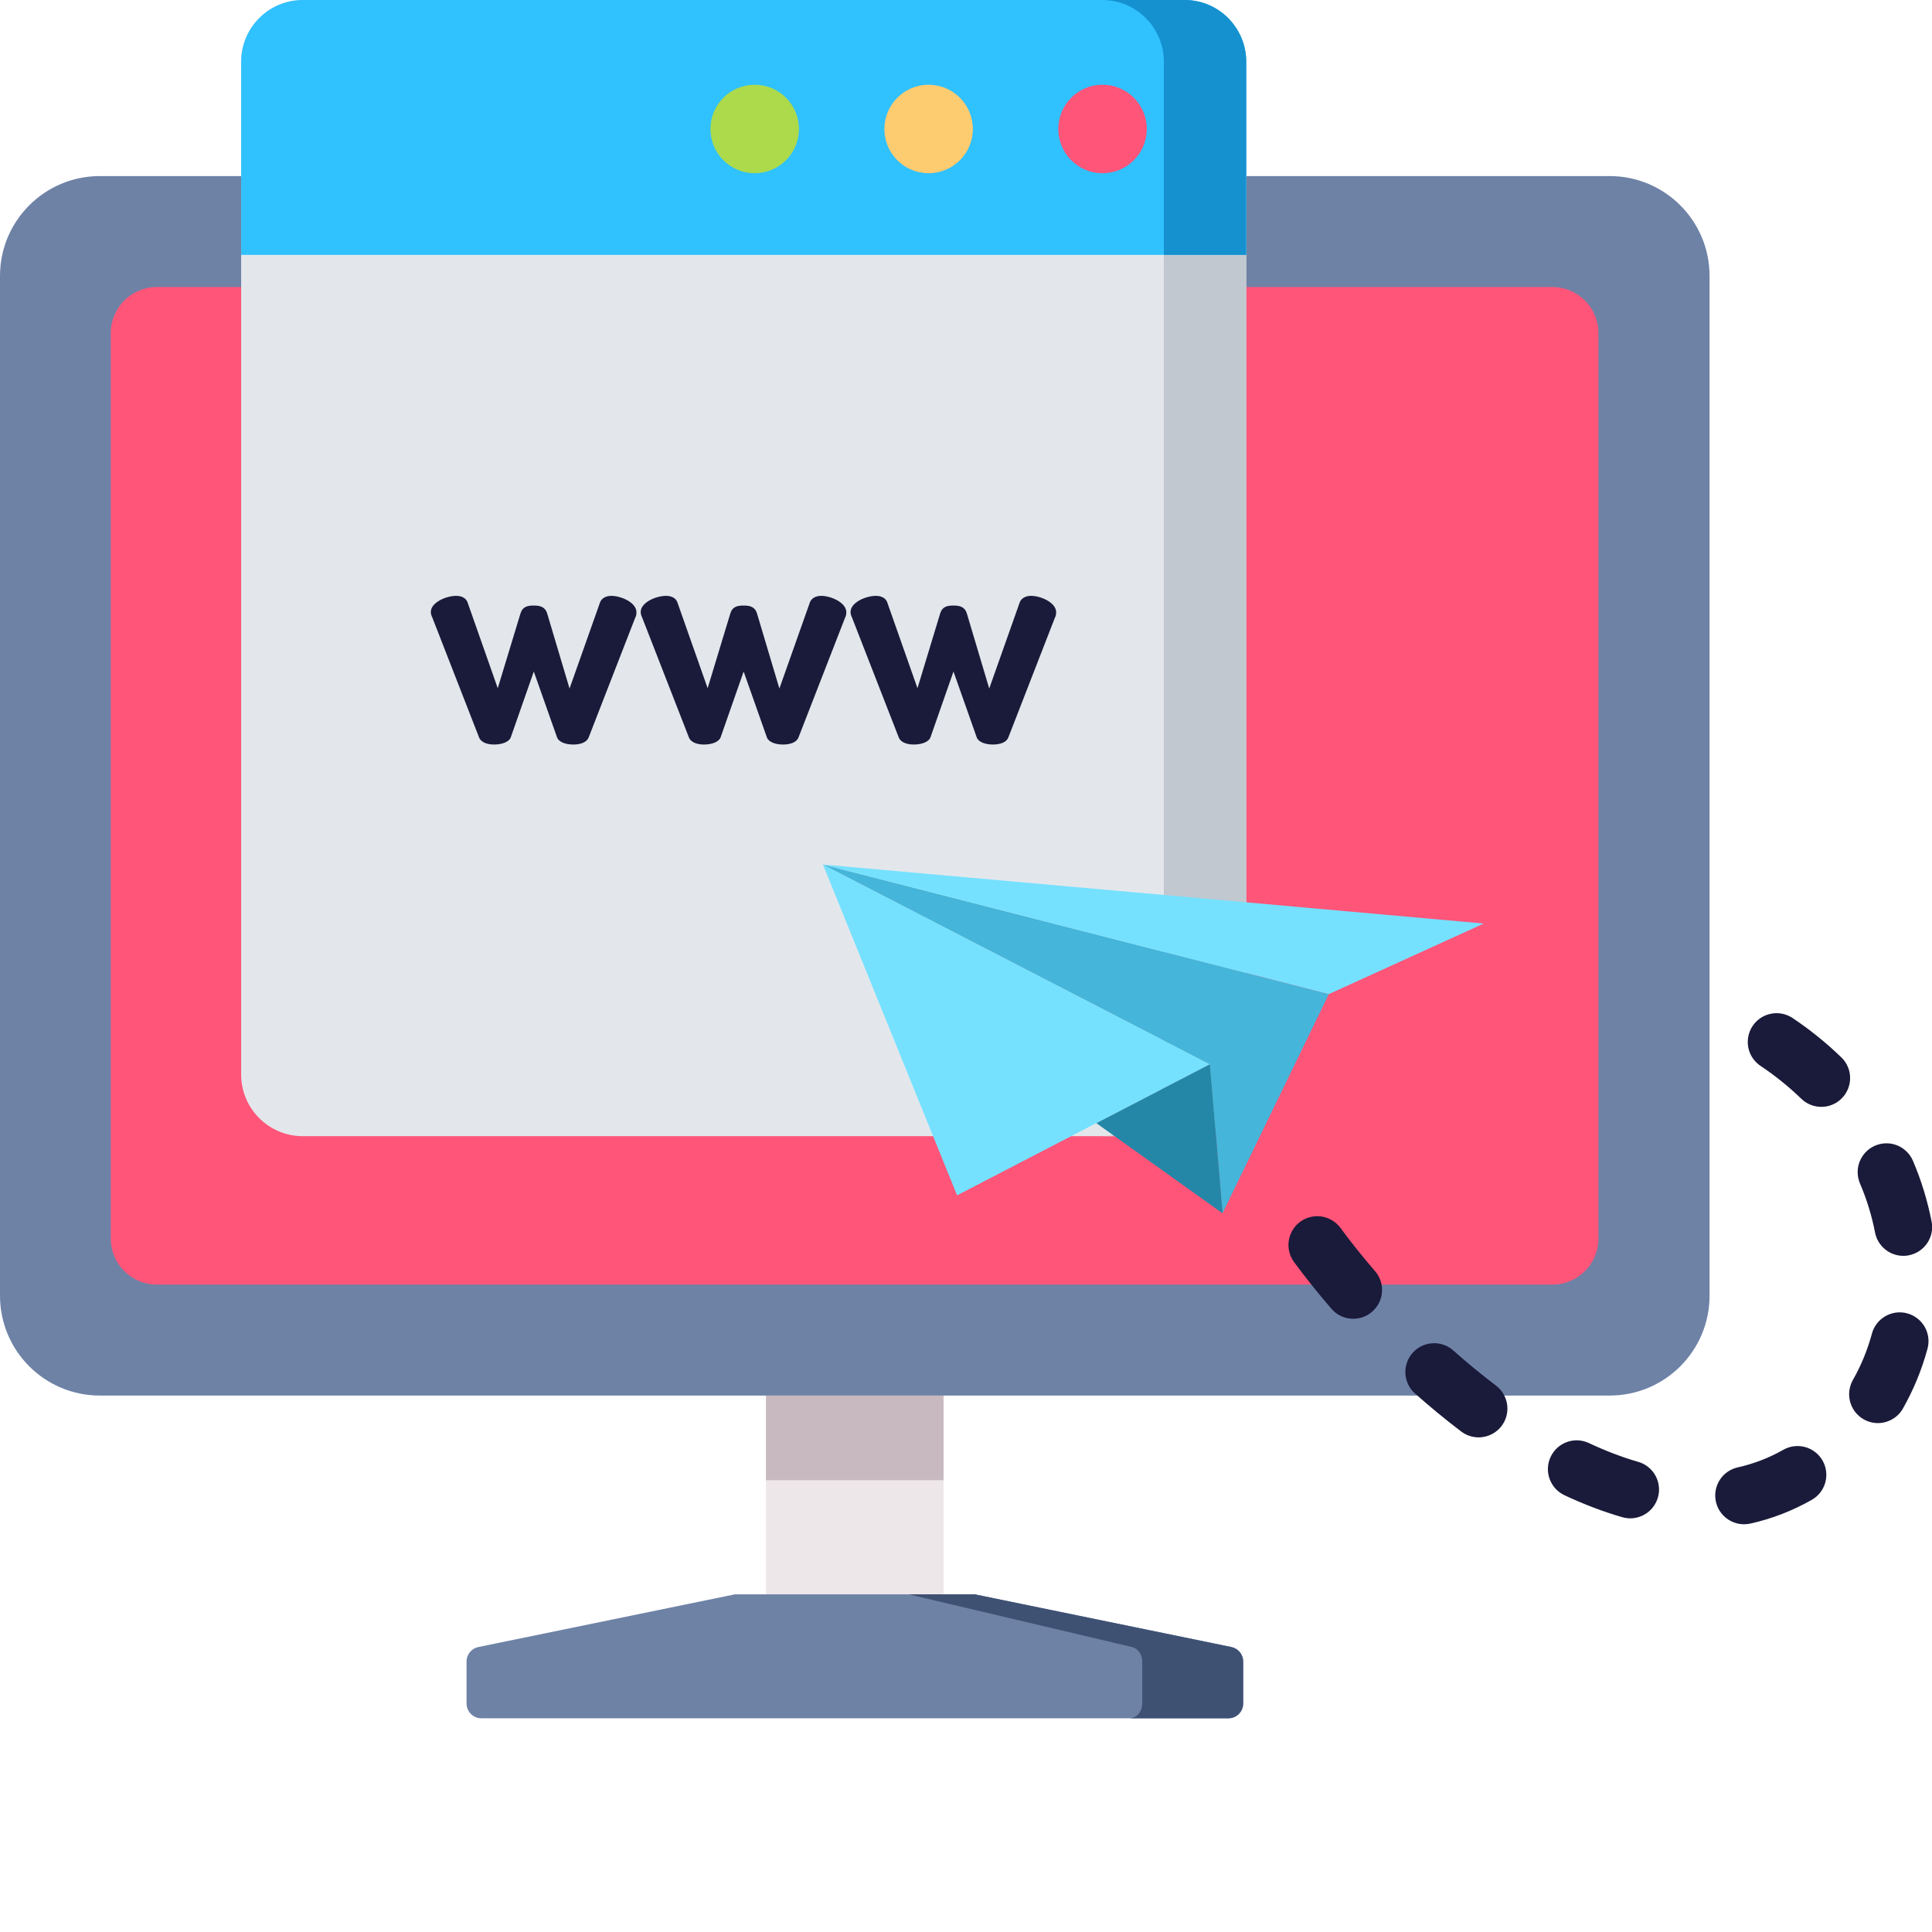
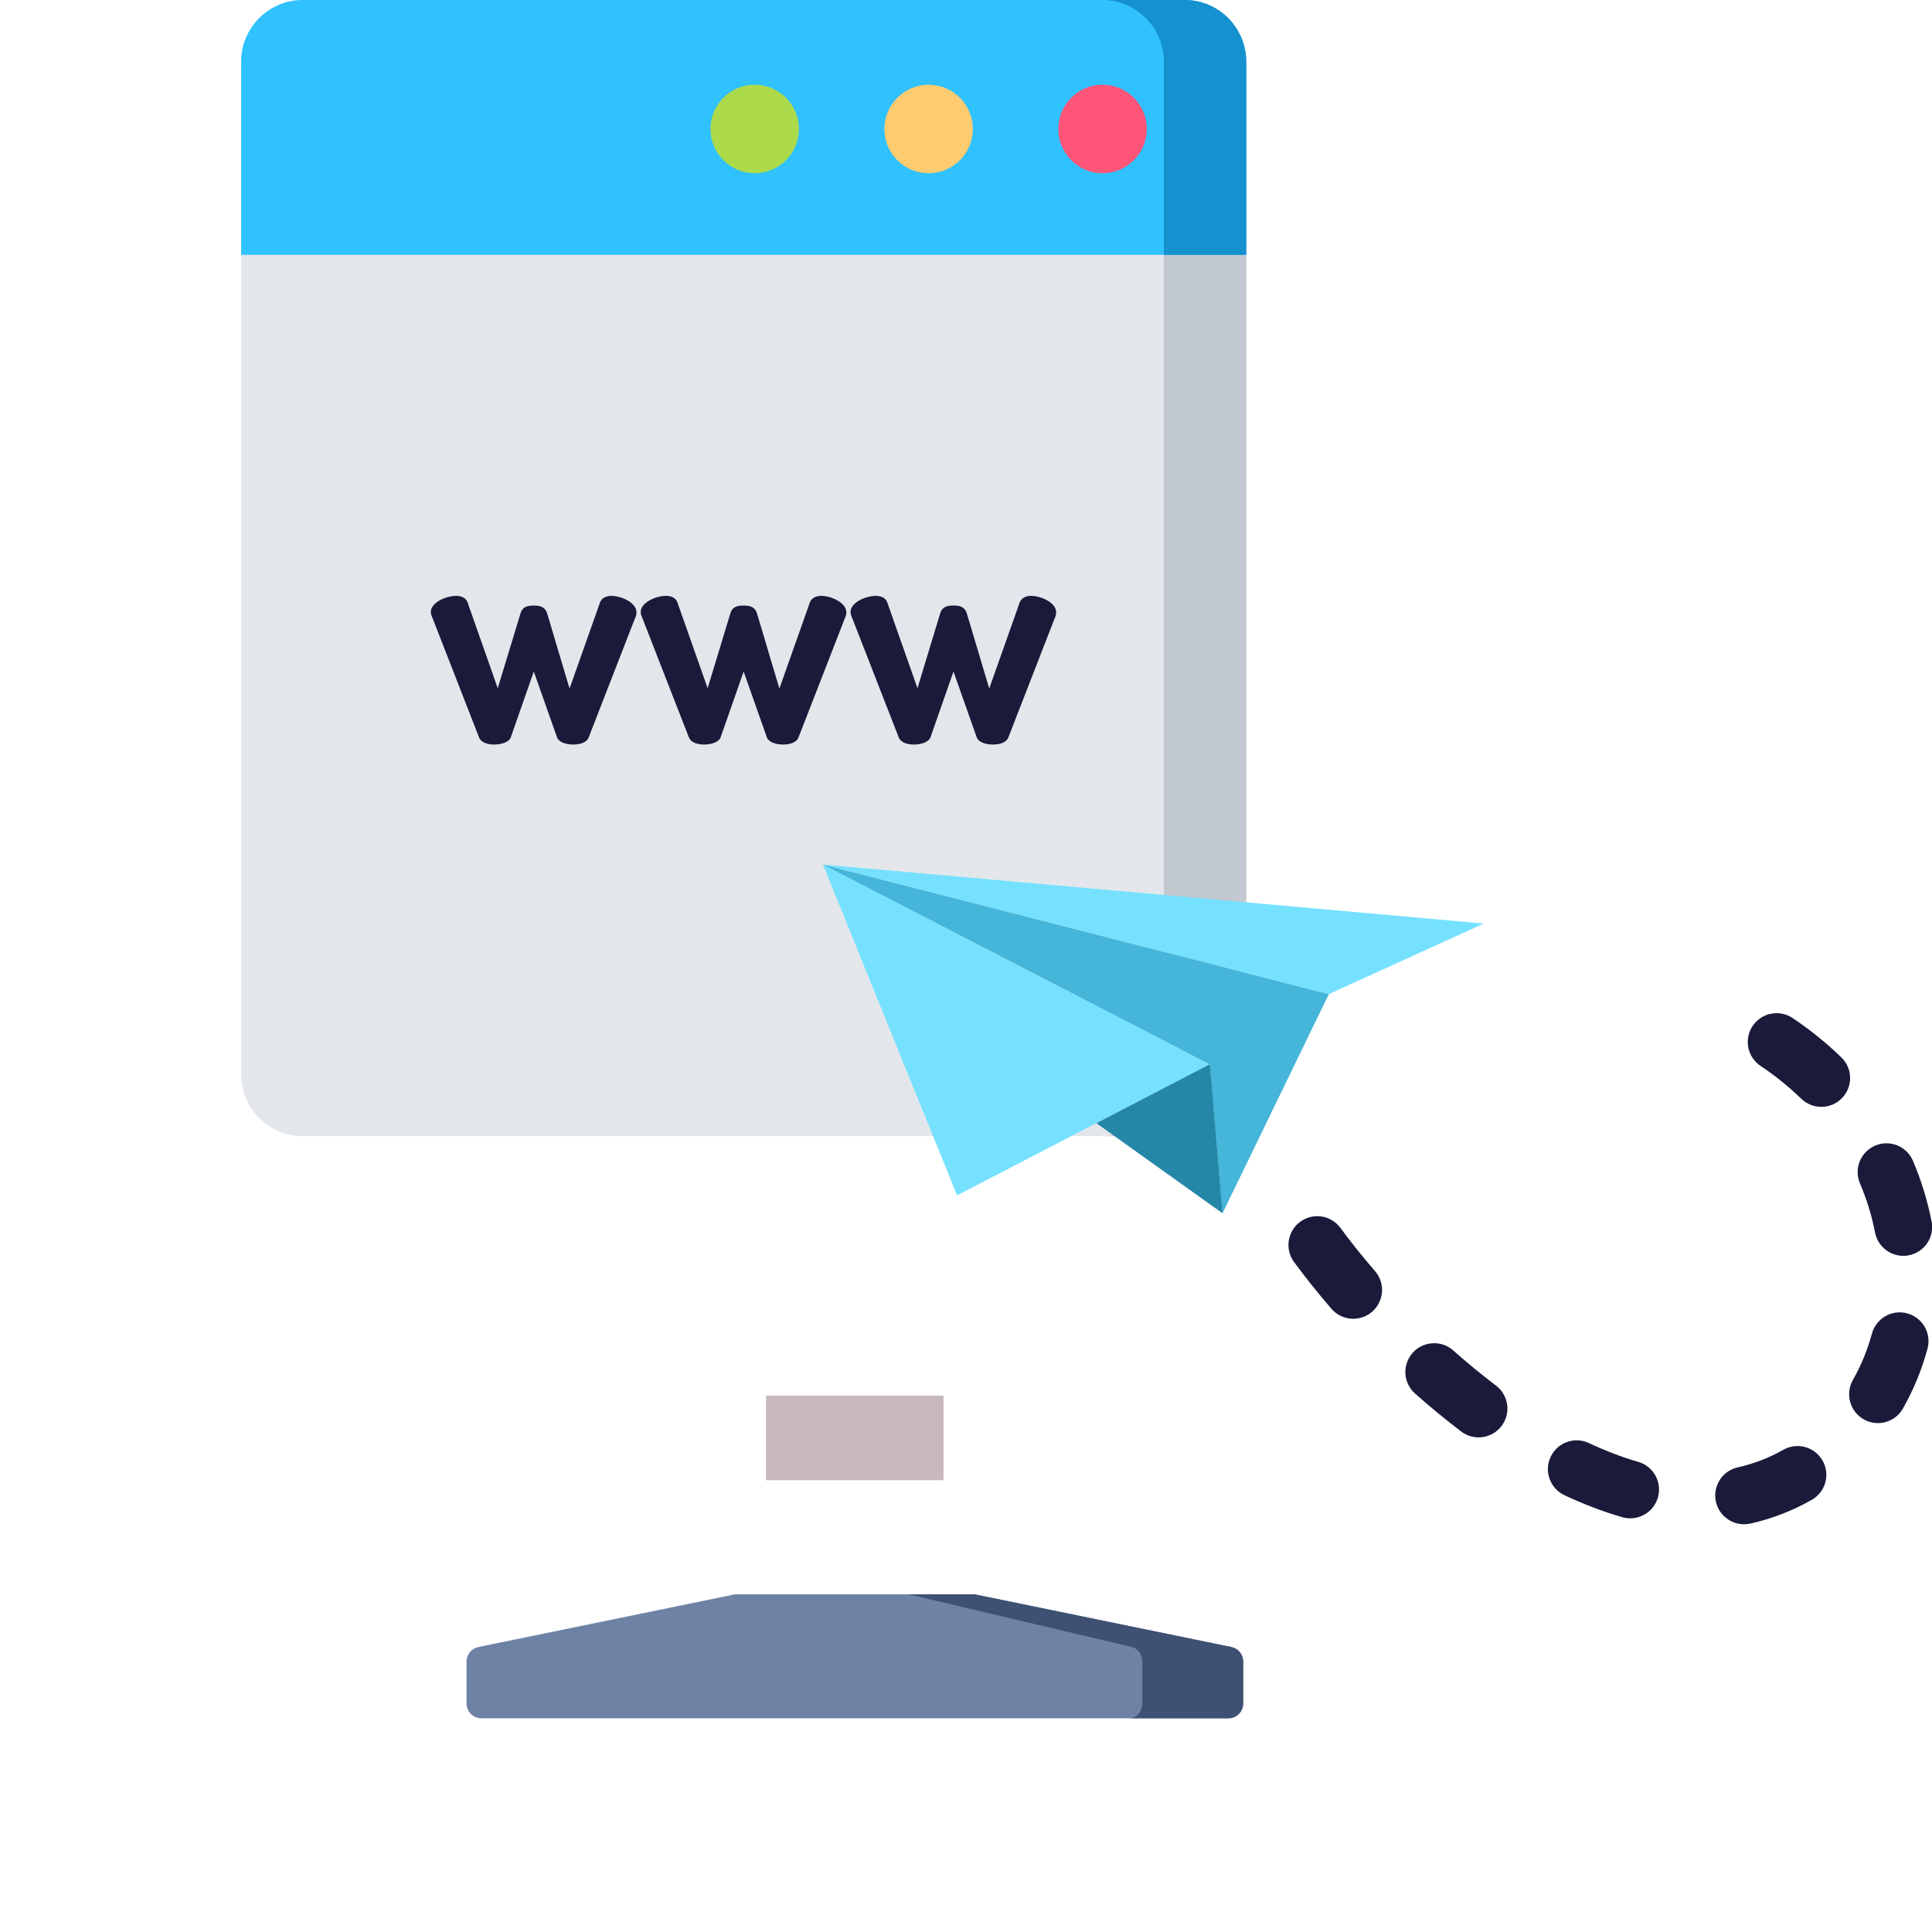
<svg xmlns="http://www.w3.org/2000/svg" width="44" height="44" viewBox="0 0 44 44" fill="none">
  <g clip-path="url(#clip0_1_2606)">
-     <path d="M17.445 31.783H21.489V36.309H17.445V31.783Z" fill="#EDE7E9" />
    <path d="M17.445 31.783H21.489V33.711H17.445V31.783Z" fill="#C7B9BF" />
    <path d="M22.203 36.31H16.737L10.894 37.51C10.818 37.526 10.75 37.567 10.701 37.627C10.652 37.687 10.625 37.762 10.625 37.84V38.796C10.625 38.885 10.661 38.971 10.724 39.034C10.787 39.097 10.873 39.133 10.962 39.133H27.979C28.068 39.133 28.154 39.097 28.217 39.034C28.28 38.971 28.316 38.885 28.316 38.796V37.84C28.316 37.762 28.289 37.687 28.24 37.627C28.191 37.567 28.122 37.526 28.047 37.51L22.203 36.31Z" fill="#6E82A6" />
    <path d="M28.041 37.51L22.198 36.31H20.695L25.78 37.51C25.916 37.542 26.014 37.68 26.014 37.84V38.796C26.014 38.982 25.883 39.133 25.721 39.133H27.974C28.063 39.133 28.149 39.097 28.212 39.034C28.275 38.971 28.311 38.885 28.311 38.796V37.84C28.311 37.762 28.284 37.687 28.235 37.627C28.186 37.567 28.117 37.526 28.041 37.51Z" fill="#3F5173" />
-     <path d="M0 6.284V29.509C0 30.765 1.018 31.783 2.275 31.783H36.659C37.915 31.783 38.934 30.765 38.934 29.509V6.284C38.934 5.028 37.915 4.01 36.659 4.01H2.275C1.018 4.01 0 5.028 0 6.284Z" fill="#6E82A6" />
-     <path d="M3.571 29.256C2.994 29.256 2.523 28.786 2.523 28.208V7.585C2.523 7.007 2.994 6.537 3.571 6.537H35.355C35.933 6.537 36.403 7.007 36.403 7.585V28.208C36.403 28.786 35.933 29.256 35.355 29.256H3.571V29.256Z" fill="#FF5579" />
    <path d="M5.492 1.405V24.471C5.492 25.247 6.121 25.876 6.897 25.876H26.976C27.752 25.876 28.381 25.247 28.381 24.471V1.405C28.381 0.629 27.752 0 26.976 0H6.897C6.121 0 5.492 0.629 5.492 1.405Z" fill="#E3E7EB" />
    <path d="M26.977 0H25.102C25.877 0 26.506 0.629 26.506 1.405V24.471C26.506 25.247 25.877 25.876 25.102 25.876H26.977C27.753 25.876 28.382 25.247 28.382 24.471V1.405C28.382 0.629 27.753 0 26.977 0Z" fill="#C1C8CF" />
    <path d="M26.976 0H6.897C6.121 0 5.492 0.629 5.492 1.405V5.805H28.381V1.405C28.381 0.629 27.752 0 26.976 0Z" fill="#30C1FF" />
    <path d="M28.057 0.506C27.799 0.197 27.411 0 26.977 0H25.102C25.877 8.59375e-05 26.506 0.629 26.506 1.405V5.805H28.382V1.405C28.382 1.131 28.302 0.876 28.167 0.66C28.142 0.621 28.116 0.584 28.088 0.548C28.078 0.534 28.068 0.52 28.057 0.506Z" fill="#1591CF" />
    <path d="M25.109 3.945C25.666 3.945 26.117 3.494 26.117 2.938C26.117 2.381 25.666 1.93 25.109 1.93C24.553 1.93 24.102 2.381 24.102 2.938C24.102 3.494 24.553 3.945 25.109 3.945Z" fill="#FF5579" />
    <path d="M21.148 3.945C21.705 3.945 22.156 3.494 22.156 2.938C22.156 2.381 21.705 1.93 21.148 1.93C20.592 1.93 20.141 2.381 20.141 2.938C20.141 3.494 20.592 3.945 21.148 3.945Z" fill="#FDCB70" />
    <path d="M17.188 3.945C17.744 3.945 18.195 3.494 18.195 2.938C18.195 2.381 17.744 1.93 17.188 1.93C16.631 1.93 16.18 2.381 16.18 2.938C16.18 3.494 16.631 3.945 17.188 3.945Z" fill="#ADDA4B" />
    <path d="M13.405 16.798C13.357 16.915 13.206 16.956 13.054 16.956C12.881 16.956 12.73 16.901 12.688 16.798L12.157 15.294L11.633 16.791C11.592 16.901 11.426 16.956 11.254 16.956C11.109 16.956 10.957 16.915 10.909 16.791L9.847 14.067C9.819 14.012 9.812 13.97 9.812 13.936C9.812 13.722 10.157 13.57 10.392 13.57C10.509 13.57 10.612 13.619 10.647 13.715L11.336 15.674L11.854 13.97C11.902 13.812 12.019 13.791 12.157 13.791C12.288 13.791 12.412 13.812 12.461 13.97L12.971 15.681L13.667 13.715C13.702 13.626 13.798 13.57 13.922 13.57C14.143 13.57 14.495 13.722 14.495 13.943C14.495 13.984 14.488 14.032 14.467 14.067L13.405 16.798ZM18.184 16.798C18.136 16.915 17.985 16.956 17.833 16.956C17.66 16.956 17.509 16.901 17.467 16.798L16.936 15.294L16.412 16.791C16.371 16.901 16.205 16.956 16.033 16.956C15.888 16.956 15.736 16.915 15.688 16.791L14.626 14.067C14.598 14.012 14.592 13.97 14.592 13.936C14.592 13.722 14.936 13.57 15.171 13.57C15.288 13.57 15.392 13.619 15.426 13.715L16.116 15.674L16.633 13.97C16.681 13.812 16.798 13.791 16.936 13.791C17.067 13.791 17.191 13.812 17.24 13.97L17.75 15.681L18.446 13.715C18.481 13.626 18.577 13.57 18.702 13.57C18.922 13.57 19.274 13.722 19.274 13.943C19.274 13.984 19.267 14.032 19.246 14.067L18.184 16.798ZM22.963 16.798C22.915 16.915 22.764 16.956 22.612 16.956C22.439 16.956 22.288 16.901 22.246 16.798L21.715 15.294L21.191 16.791C21.15 16.901 20.984 16.956 20.812 16.956C20.667 16.956 20.515 16.915 20.467 16.791L19.405 14.067C19.377 14.012 19.371 13.97 19.371 13.936C19.371 13.722 19.715 13.57 19.95 13.57C20.067 13.57 20.171 13.619 20.205 13.715L20.895 15.674L21.412 13.97C21.46 13.812 21.577 13.791 21.715 13.791C21.846 13.791 21.97 13.812 22.019 13.97L22.529 15.681L23.225 13.715C23.26 13.626 23.356 13.57 23.481 13.57C23.701 13.57 24.053 13.722 24.053 13.943C24.053 13.984 24.046 14.032 24.025 14.067L22.963 16.798Z" fill="#1A1A3A" />
    <path d="M18.742 19.689L27.552 24.238L21.797 27.223L18.742 19.689Z" fill="#75E1FF" />
    <path d="M27.552 24.238L27.841 27.633L30.264 22.64L18.742 19.689L27.552 24.238Z" fill="#45B5D9" />
    <path d="M27.844 27.633L24.969 25.579L27.554 24.238L27.844 27.633Z" fill="#2487A8" />
    <path d="M18.742 19.689L33.792 21.033L30.264 22.64L18.742 19.689Z" fill="#75E1FF" />
    <path d="M39.718 34.714C39.557 34.714 39.401 34.654 39.281 34.546C39.16 34.438 39.084 34.29 39.067 34.129C39.049 33.968 39.092 33.807 39.186 33.676C39.28 33.544 39.42 33.453 39.578 33.418C39.941 33.337 40.29 33.202 40.614 33.018C40.765 32.932 40.944 32.91 41.112 32.956C41.279 33.002 41.422 33.113 41.508 33.264C41.594 33.415 41.616 33.594 41.57 33.762C41.524 33.929 41.413 34.072 41.262 34.158C40.824 34.407 40.352 34.59 39.86 34.699C39.814 34.709 39.766 34.714 39.718 34.714ZM37.128 34.579C37.068 34.579 37.007 34.57 36.946 34.553C36.516 34.429 36.071 34.26 35.624 34.05C35.468 33.975 35.348 33.841 35.29 33.678C35.232 33.515 35.241 33.336 35.315 33.179C35.388 33.023 35.521 32.901 35.683 32.842C35.846 32.783 36.025 32.79 36.182 32.863C36.566 33.043 36.945 33.188 37.309 33.293C37.392 33.316 37.469 33.356 37.536 33.41C37.604 33.464 37.66 33.53 37.702 33.606C37.743 33.681 37.77 33.764 37.779 33.849C37.789 33.935 37.782 34.022 37.758 34.104C37.718 34.241 37.636 34.361 37.522 34.447C37.408 34.532 37.27 34.579 37.128 34.579ZM33.674 32.735C33.531 32.735 33.392 32.688 33.278 32.602C32.917 32.327 32.566 32.038 32.227 31.737C32.162 31.68 32.109 31.61 32.072 31.533C32.034 31.456 32.012 31.372 32.007 31.285C32.002 31.2 32.014 31.113 32.042 31.032C32.07 30.951 32.114 30.876 32.171 30.811C32.228 30.747 32.297 30.694 32.374 30.657C32.452 30.619 32.536 30.597 32.622 30.592C32.708 30.586 32.794 30.598 32.876 30.626C32.957 30.654 33.032 30.698 33.096 30.755C33.411 31.035 33.736 31.302 34.071 31.557C34.181 31.64 34.261 31.756 34.301 31.887C34.342 32.018 34.34 32.159 34.296 32.289C34.252 32.419 34.169 32.532 34.057 32.612C33.945 32.692 33.812 32.735 33.674 32.735ZM42.768 32.41C42.654 32.41 42.542 32.38 42.444 32.324C42.369 32.281 42.303 32.224 42.25 32.156C42.198 32.088 42.159 32.01 42.136 31.927C42.113 31.844 42.107 31.757 42.118 31.672C42.128 31.587 42.156 31.504 42.198 31.429C42.387 31.097 42.532 30.741 42.632 30.372C42.654 30.289 42.693 30.211 42.746 30.143C42.798 30.075 42.864 30.018 42.938 29.975C43.013 29.932 43.096 29.904 43.181 29.893C43.266 29.882 43.353 29.888 43.436 29.911C43.519 29.933 43.597 29.972 43.665 30.025C43.733 30.077 43.791 30.143 43.834 30.218C43.876 30.292 43.904 30.375 43.915 30.46C43.926 30.545 43.92 30.632 43.898 30.715C43.769 31.191 43.581 31.649 43.338 32.078C43.281 32.179 43.198 32.263 43.097 32.321C42.997 32.379 42.883 32.41 42.768 32.41ZM30.82 30.034C30.726 30.034 30.632 30.014 30.547 29.975C30.461 29.936 30.384 29.878 30.323 29.807C30.012 29.447 29.726 29.088 29.471 28.742C29.368 28.602 29.325 28.427 29.351 28.255C29.378 28.083 29.471 27.928 29.611 27.825C29.751 27.722 29.927 27.679 30.099 27.705C30.27 27.732 30.425 27.825 30.528 27.965C30.762 28.285 31.028 28.616 31.316 28.95C31.398 29.045 31.451 29.162 31.469 29.286C31.486 29.41 31.468 29.537 31.416 29.651C31.363 29.765 31.279 29.862 31.174 29.93C31.068 29.998 30.945 30.034 30.82 30.034ZM43.346 28.601C43.194 28.601 43.047 28.548 42.93 28.451C42.812 28.354 42.732 28.219 42.703 28.07C42.629 27.686 42.513 27.311 42.359 26.951C42.326 26.872 42.308 26.787 42.307 26.701C42.306 26.615 42.322 26.529 42.354 26.45C42.386 26.37 42.434 26.297 42.494 26.235C42.554 26.174 42.626 26.125 42.705 26.091C42.784 26.057 42.869 26.039 42.955 26.038C43.041 26.037 43.127 26.053 43.207 26.085C43.287 26.117 43.359 26.165 43.421 26.225C43.483 26.285 43.532 26.357 43.566 26.436C43.756 26.881 43.898 27.345 43.991 27.82C44.007 27.904 44.007 27.991 43.99 28.076C43.973 28.16 43.939 28.24 43.891 28.312C43.843 28.383 43.781 28.444 43.709 28.492C43.637 28.539 43.557 28.572 43.472 28.589C43.431 28.597 43.389 28.601 43.346 28.601ZM41.479 25.208C41.309 25.208 41.145 25.142 41.023 25.023C40.736 24.746 40.426 24.496 40.095 24.275C40.023 24.227 39.962 24.165 39.914 24.094C39.866 24.022 39.833 23.942 39.816 23.857C39.8 23.773 39.8 23.686 39.817 23.601C39.834 23.517 39.867 23.437 39.915 23.365C39.963 23.294 40.024 23.232 40.096 23.184C40.168 23.137 40.248 23.103 40.333 23.087C40.417 23.07 40.504 23.07 40.588 23.087C40.673 23.104 40.753 23.137 40.825 23.185C41.221 23.45 41.593 23.75 41.935 24.081C42.029 24.172 42.094 24.289 42.121 24.416C42.148 24.544 42.136 24.677 42.087 24.798C42.038 24.919 41.954 25.023 41.846 25.096C41.737 25.169 41.61 25.208 41.479 25.208Z" fill="#1A1A3A" />
  </g>
  <defs>
    <clipPath id="clip0_1_2606">
      <rect width="44" height="44" fill="white" />
    </clipPath>
  </defs>
</svg>